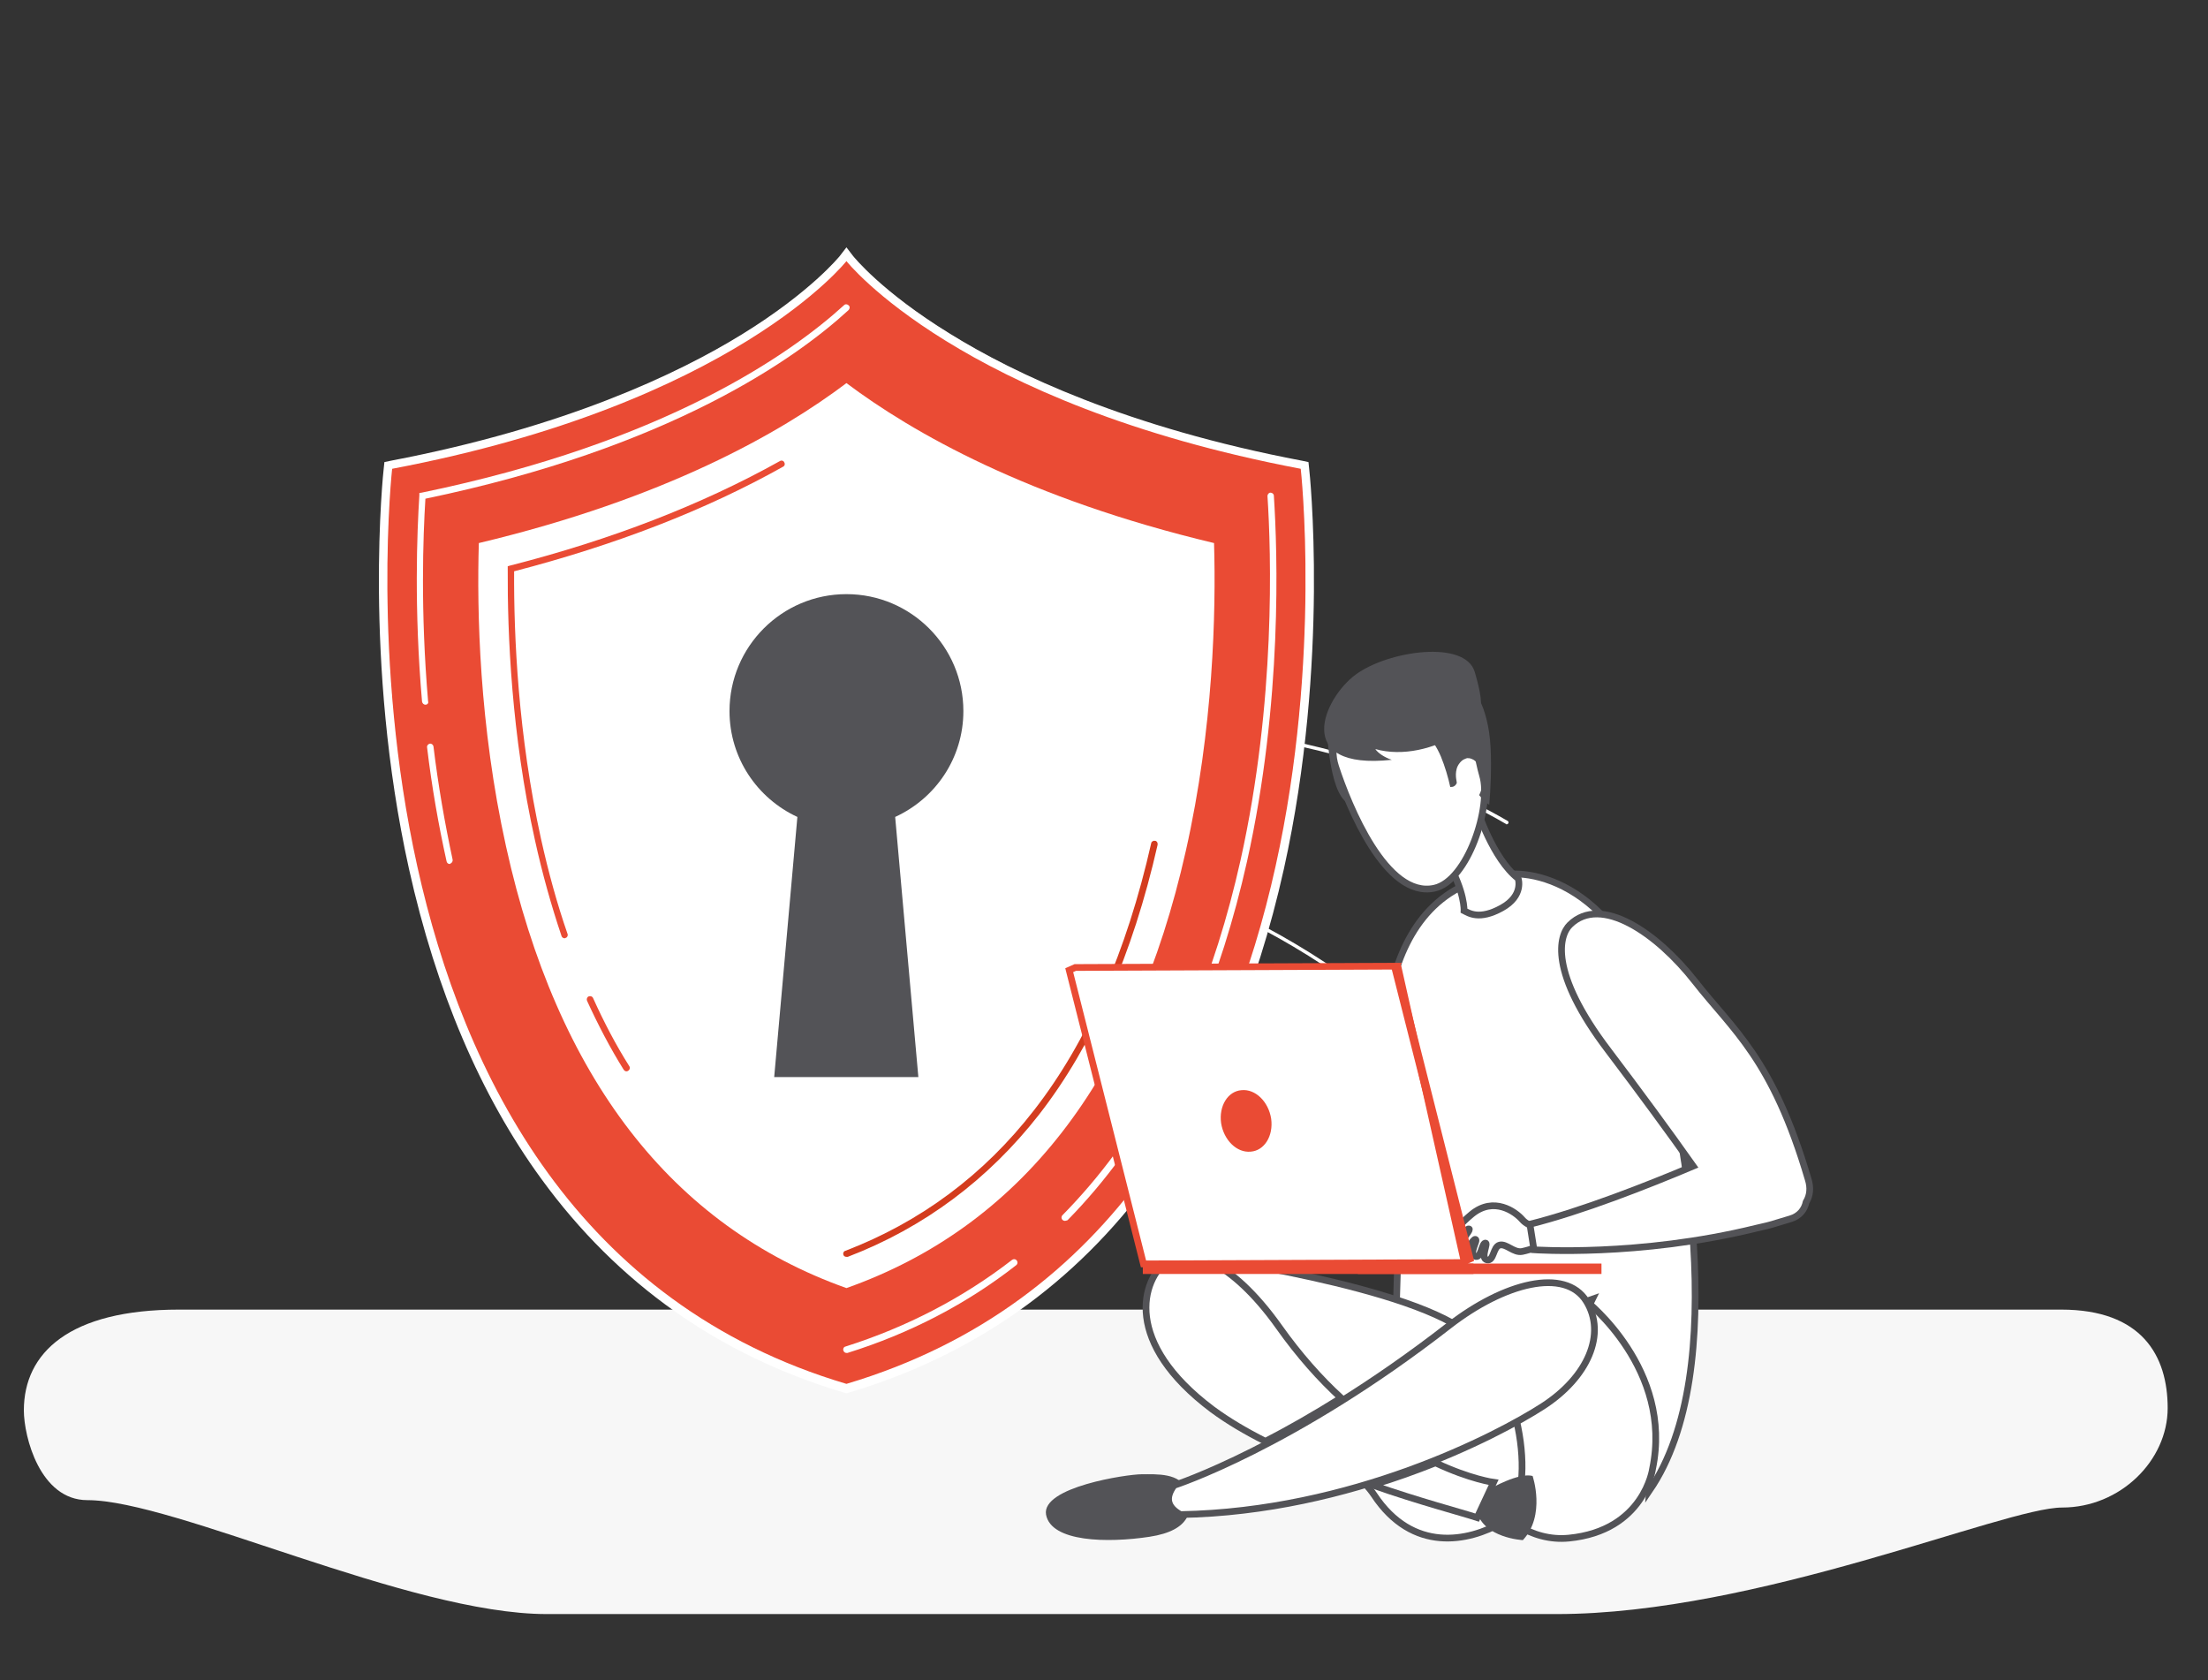
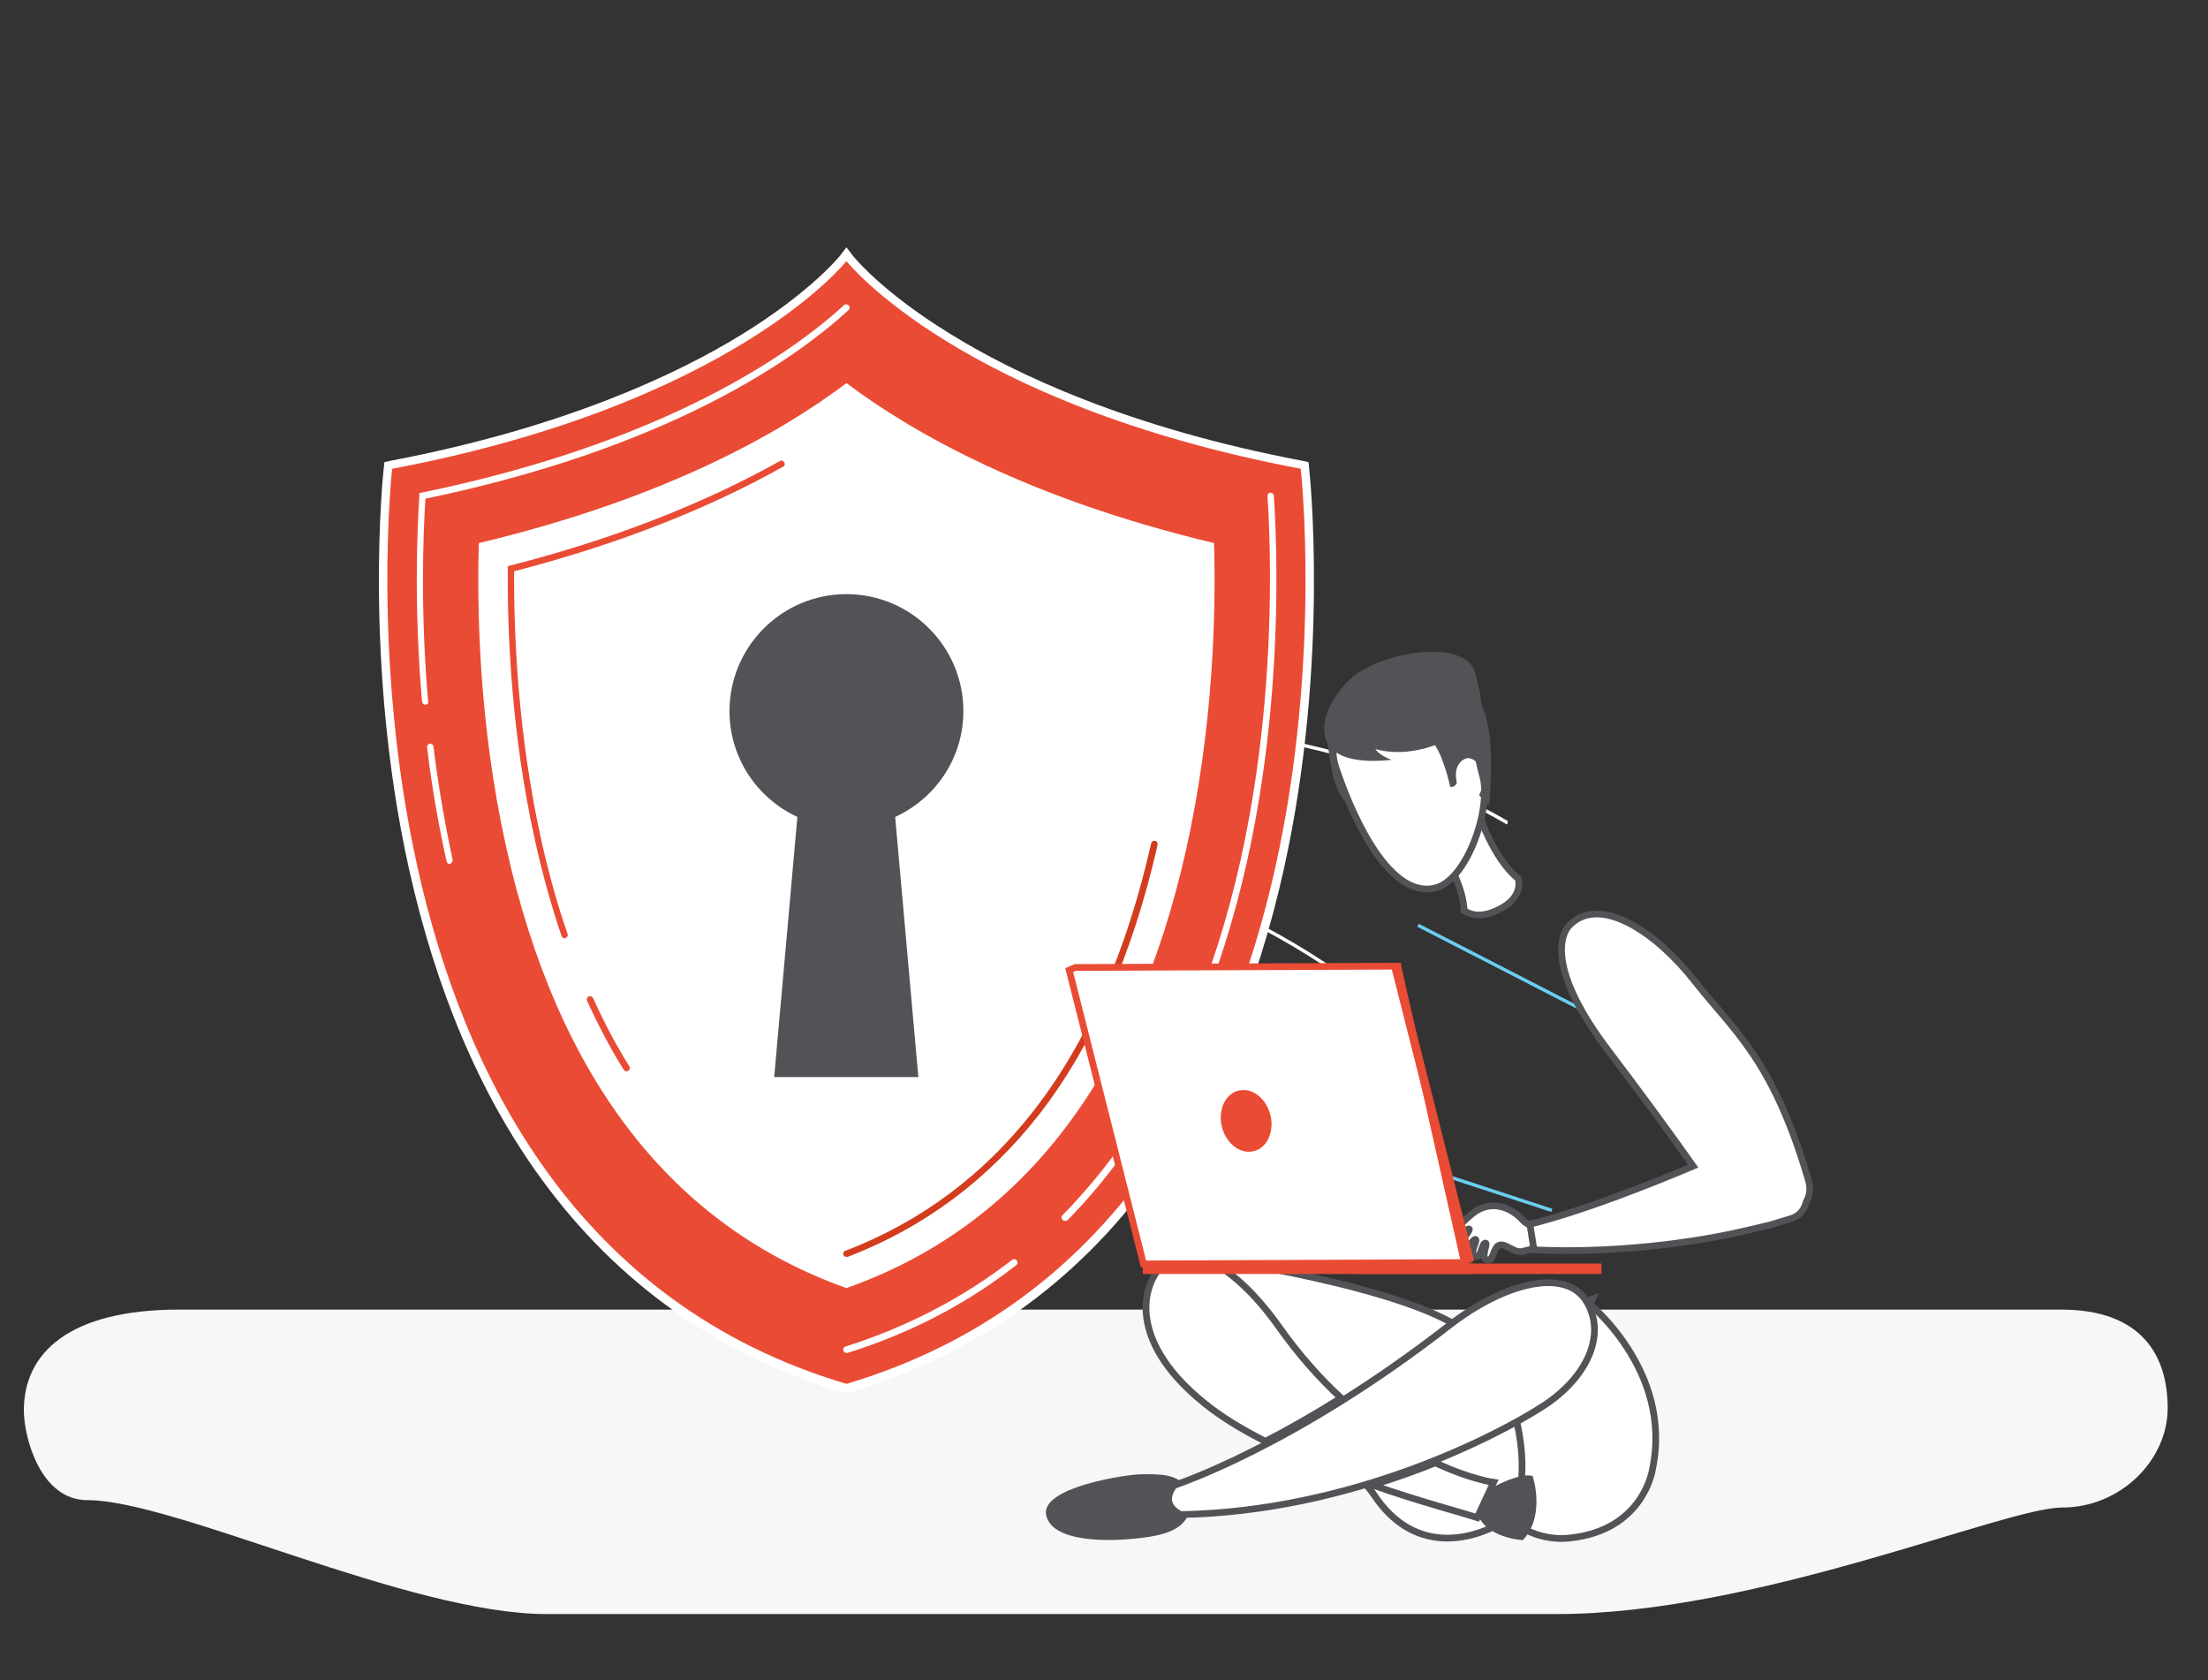
<svg xmlns="http://www.w3.org/2000/svg" version="1.1" id="Layer_15" x="0px" y="0px" viewBox="0 0 657.1 500" style="enable-background:new 0 0 657.1 500;" xml:space="preserve">
  <rect x="0" y="0" width="657.1" height="500" fill="#333333" stroke="none" />
  <style type="text/css"> .st0{fill:#FFFFFF;} .st1{fill:#6ACEF0;} .st2{fill:none;} .st3{fill:#B2EBF3;} .st4{fill:#F7F7F7;} .st5{fill:#EA4B34;stroke:#FFFFFF;stroke-width:2;stroke-miterlimit:10;} .st6{fill:#EA4B34;} .st7{fill:#D43C1E;} .st8{fill:#535357;} .st9{fill:#FFFFFF;stroke:#535357;stroke-width:2;stroke-miterlimit:10;} .st10{fill:#0071BC;} .st11{fill:#FFFFFF;stroke:#EA4B34;stroke-width:2;stroke-miterlimit:10;} </style>
  <g>
    <g>
      <g>
        <g>
          <g>
-             <path class="st0" d="M372.8,193.5l-49.5,129.8L372.8,193.5z" />
            <rect x="278.7" y="257.9" transform="matrix(0.356 -0.934 0.934 0.356 -17.274 491.722)" class="st1" width="138.9" height="1" />
          </g>
          <g>
            <path class="st0" d="M333.7,318.2l128.2,42L333.7,318.2z" />
            <rect x="397.4" y="271.7" transform="matrix(0.311 -0.95 0.95 0.311 -48.191 611.731)" class="st1" width="1" height="134.9" />
          </g>
          <g>
            <path class="st0" d="M422.2,275.3l83.1,42.7L422.2,275.3z" />
            <rect x="463.3" y="249.8" transform="matrix(0.457 -0.889 0.889 0.457 -12.016 573.493)" class="st1" width="1" height="93.5" />
          </g>
        </g>
      </g>
      <g>
        <g>
          <g>
            <path class="st0" d="M196.5,280.5L217,137.7L196.5,280.5z" />
            <rect x="134.6" y="208.6" transform="matrix(0.142 -0.99 0.99 0.142 -29.564 384.179)" class="st1" width="144.3" height="1" />
          </g>
        </g>
      </g>
      <g>
        <g>
          <g>
            <path class="st0" d="M148.8,258.8l55.4,35.4L148.8,258.8z" />
            <rect x="176" y="243.6" transform="matrix(0.539 -0.843 0.843 0.539 -151.453 276.279)" class="st1" width="1" height="65.7" />
          </g>
          <g>
            <path class="st0" d="M171.8,171.7l48.1,87.6L171.8,171.7z" />
            <rect x="195.4" y="165.5" transform="matrix(0.876 -0.482 0.482 0.876 -79.543 120.967)" class="st1" width="1" height="99.9" />
          </g>
          <g>
            <path class="st0" d="M212.7,161.2l34.7,35.2L212.7,161.2z" />
            <rect x="229.6" y="154.1" transform="matrix(0.712 -0.703 0.703 0.712 -59.289 213.192)" class="st1" width="1" height="49.4" />
          </g>
          <g>
            <path class="st0" d="M264.6,157.7" />
          </g>
          <g>
            <line class="st2" x1="286" y1="109" x2="268" y2="81.8" />
          </g>
          <g>
            <path class="st0" d="M196.9,311.8l68.8-3.1L196.9,311.8z" />
            <rect x="196.8" y="309.8" transform="matrix(0.999 -4.544841e-02 4.544841e-02 0.999 -13.864 10.829)" class="st1" width="68.8" height="1" />
          </g>
          <g>
            <path class="st0" d="M213.9,272.9l97.3-0.5L213.9,272.9z" />
            <rect x="213.9" y="272.2" transform="matrix(1 -5.078641e-03 5.078641e-03 1 -1.382 1.337)" class="st1" width="97.3" height="1" />
          </g>
          <g>
            <path class="st0" d="M230.2,235.8l80.5-2.2L230.2,235.8z" />
            <rect x="230.2" y="234.2" transform="matrix(1 -2.735082e-02 2.735082e-02 1 -6.318 7.486)" class="st1" width="80.6" height="1" />
          </g>
          <g>
            <path class="st0" d="M242.1,209.1l47.3-10.4L242.1,209.1z" />
            <rect x="241.6" y="203.4" transform="matrix(0.977 -0.215 0.215 0.977 -37.698 62.068)" class="st1" width="48.4" height="1" />
          </g>
          <g>
            <path class="st0" d="M258.6,171.4l71.8-6.8L258.6,171.4z" />
            <rect x="258.5" y="167.5" transform="matrix(0.996 -9.303553e-02 9.303553e-02 0.996 -14.353 28.134)" class="st1" width="72.1" height="1" />
          </g>
          <g>
            <path class="st0" d="M269.5,146.9l59.9-19.7L269.5,146.9z" />
            <rect x="267.9" y="136.5" transform="matrix(0.95 -0.314 0.314 0.95 -27.853 100.782)" class="st1" width="63.1" height="1" />
          </g>
        </g>
      </g>
      <g>
        <g>
          <path class="st3" d="M213,224.3c0,0,18.4-2.5,25.4-12.8c7-10.4,6-21.5-3.2-16.7C217.8,204,213,224.3,213,224.3z" />
          <path class="st3" d="M213,224.3c0,0-18.4-2.9-25.1-13.4c-6.8-10.5-5.6-21.6,3.5-16.6C208.7,203.9,213,224.3,213,224.3z" />
-           <path class="st3" d="M215,176.2c0,0,16-9.4,18.4-21.7s-2.8-22.2-9.4-14.1C211.6,155.7,215,176.2,215,176.2z" />
          <path class="st3" d="M215,176.2c0,0-18,4.5-28.3-2.6c-10.3-7-13.5-17.8-3.2-16.7C203.1,159.1,215,176.2,215,176.2z" />
          <path class="st3" d="M203.2,145.6c0,0,16.1-7.2,19.7-18.5s-0.3-21.2-7.4-14.3C202.1,125.9,203.2,145.6,203.2,145.6z" />
          <path class="st3" d="M203.2,145.6c0,0-16.1,4-25.4-2.3c-9.2-6.3-12.1-15.9-2.9-14.9C192.5,130.3,203.2,145.6,203.2,145.6z" />
        </g>
      </g>
      <g>
        <g>
          <g>
            <path class="st0" d="M328.1,193.7c-0.1,0-0.3-0.1-0.4-0.2c-0.3-0.4-28-38.3-28.7-74.4c0-0.3,0.2-0.5,0.5-0.5l0,0 c0.3,0,0.5,0.2,0.5,0.5c0.7,35.8,28.2,73.5,28.5,73.9c0.2,0.2,0.1,0.5-0.1,0.7C328.3,193.7,328.2,193.7,328.1,193.7z" />
          </g>
          <g>
-             <path class="st0" d="M448.4,245.3c-0.1,0-0.2,0-0.2-0.1c-56.8-33.1-131-30.6-131.7-30.6c-0.3,0-0.5-0.2-0.5-0.5 s0.2-0.5,0.5-0.5c0.7,0,75.2-2.5,132.2,30.7c0.2,0.1,0.3,0.4,0.2,0.7C448.7,245.2,448.5,245.3,448.4,245.3z" />
+             <path class="st0" d="M448.4,245.3c-0.1,0-0.2,0-0.2-0.1c-56.8-33.1-131-30.6-131.7-30.6c-0.3,0-0.5-0.2-0.5-0.5 s0.2-0.5,0.5-0.5c0.7,0,75.2-2.5,132.2,30.7C448.7,245.2,448.5,245.3,448.4,245.3z" />
          </g>
          <g>
            <path class="st0" d="M305.5,242c-0.1,0-0.3-0.1-0.3-0.1c-0.3-0.3-29.8-31.5-40.9-68.7c-0.1-0.3,0.1-0.5,0.3-0.6 c0.3-0.1,0.5,0.1,0.6,0.3c11.1,37,40.4,68,40.7,68.3c0.2,0.2,0.2,0.5,0,0.7C305.7,242,305.6,242,305.5,242z" />
          </g>
          <g>
            <path class="st0" d="M402.8,293.4c-0.1,0-0.2,0-0.3-0.1c-46.1-33.9-99.1-42.4-99.6-42.5c-0.3,0-0.4-0.3-0.4-0.6 s0.3-0.4,0.6-0.4c0.5,0.1,53.8,8.7,100,42.7c0.2,0.2,0.3,0.5,0.1,0.7C403.1,293.3,402.9,293.4,402.8,293.4z" />
          </g>
        </g>
      </g>
      <g>
        <g>
          <g>
            <path class="st0" d="M164,276.3h-0.1c-0.3-0.1-0.4-0.4-0.3-0.6c0.1-0.4,14.4-45.1,0.4-81.9c-0.1-0.2,0-0.5,0.3-0.6 c0.2-0.1,0.5,0,0.6,0.3c14.1,37.1-0.2,82.1-0.3,82.5C164.4,276.2,164.2,276.3,164,276.3z" />
          </g>
          <g>
            <path class="st0" d="M208.4,320.6c-0.1,0-0.1,0-0.2-0.1c-0.2-0.1-0.3-0.4-0.2-0.6c0.2-0.4,19.2-38.6,15.9-78.9 c0-0.3,0.2-0.5,0.4-0.5c0.3,0,0.5,0.2,0.5,0.4c3.3,40.6-15.8,79.1-16,79.4C208.7,320.5,208.6,320.6,208.4,320.6z" />
          </g>
        </g>
      </g>
      <path class="st4" d="M53.3,389.7c55.5,0,536.1,0,560.1,0s31.7,13.7,31.7,29.3s-14.1,29.6-31.4,29.6s-90.6,31.7-150.4,31.7 s-273,0-300.6,0c-41,0-110.7-33.9-136.7-33.9c-14.1,0-18.9-18.9-18.9-26.7C7.1,402.5,20.7,389.7,53.3,389.7z" />
    </g>
    <g>
      <g>
        <path class="st5" d="M251.6,413c-36.8-10.9-66.9-32.2-89.4-63.1c-18-24.7-31.1-55.6-39.2-91.8c-13.6-61.6-7.6-118.1-7.5-118.7 l0.1-0.9l0.9-0.2c100.1-19,134.1-60.9,134.4-61.3l1-1.3l1,1.3c0.3,0.4,34.5,42.3,134.4,61.3l0.9,0.2l0.1,0.9 c0.1,0.6,6.1,57.1-7.5,118.7c-8,36.2-21.2,67.1-39.2,91.8c-22.5,30.9-52.6,52.2-89.4,63.1l-0.4,0.1L251.6,413z" />
        <path class="st0" d="M251.9,77.7c0,0,33.5,42.5,135.2,61.8c0,0,25.1,224.6-135.2,272.3C91.6,364.2,116.7,139.5,116.7,139.5 C218.5,120.2,251.9,77.7,251.9,77.7L251.9,77.7z M251.9,73.6l-2,2.6l0,0c-0.1,0.1-8.5,10.6-29.1,23.3 c-19,11.7-52.6,27.7-104.5,37.6l-1.9,0.4l-0.2,1.9c-0.1,0.6-6.2,57.3,7.5,119.1c8.1,36.4,21.3,67.5,39.4,92.3 c22.7,31.2,53,52.6,90.1,63.6l0.7,0.2l0.7-0.2c37.1-11,67.4-32.4,90.1-63.6c18.1-24.8,31.3-55.9,39.4-92.3 c13.7-61.8,7.6-118.5,7.5-119.1l-0.2-1.9l-1.9-0.4c-52.1-9.9-85.8-26-104.8-37.8c-20.5-12.6-28.7-23-28.8-23.1L251.9,73.6 L251.9,73.6z" />
      </g>
      <g>
        <g>
          <path class="st0" d="M316.9,363.3c-0.2,0-0.5-0.1-0.7-0.3c-0.4-0.4-0.4-1,0-1.4c5.6-5.7,10.9-11.9,15.8-18.6 c17-23.3,29.5-52.6,37.2-87.1c10.5-47.2,9.1-91.5,8-108.3c0-0.5,0.4-1,0.9-1s1,0.4,1,0.9c1.1,16.9,2.6,61.4-8,108.9 c-7.8,34.8-20.4,64.3-37.5,87.9c-4.9,6.7-10.2,13-15.9,18.8C317.4,363.2,317.1,363.3,316.9,363.3z" />
        </g>
        <g>
          <path class="st0" d="M251.9,402.6c-0.4,0-0.8-0.3-0.9-0.7c-0.2-0.5,0.1-1.1,0.6-1.2c18.3-5.8,35-14.5,49.6-25.8 c0.4-0.3,1-0.3,1.4,0.2c0.3,0.4,0.3,1-0.2,1.4c-14.7,11.5-31.6,20.3-50.2,26.1C252.1,402.6,252,402.6,251.9,402.6z" />
        </g>
      </g>
      <g>
        <g>
          <path class="st0" d="M133.8,257.1c-0.4,0-0.8-0.3-0.9-0.8c-2.4-10.8-4.4-22.2-5.8-33.9c-0.1-0.5,0.3-1,0.8-1.1s1,0.3,1.1,0.8 c1.4,11.6,3.4,23,5.7,33.7c0.1,0.5-0.2,1-0.7,1.2C133.9,257.1,133.9,257.1,133.8,257.1z" />
        </g>
        <g>
          <path class="st0" d="M126.6,209.7c-0.5,0-0.9-0.4-1-0.9c-2.4-27.6-1.5-50.3-0.8-61.4v-0.7l0.7-0.1 c72.7-15,109.9-41.4,125.7-55.8c0.4-0.4,1-0.3,1.4,0.1s0.3,1-0.1,1.4c-15.8,14.5-53.2,41-125.9,56.1 c-0.7,11.3-1.5,33.4,0.8,60.3C127.6,209.2,127.2,209.7,126.6,209.7C126.7,209.7,126.6,209.7,126.6,209.7z" />
        </g>
      </g>
      <path class="st0" d="M251.9,383.3c-52-18.5-86.1-62.6-101.3-131.4c-8-36.1-8.7-70-8.1-90.3c55.4-13.2,89.8-32.8,109.4-47.6 c19.6,14.7,54,34.4,109.4,47.6c0.6,20.6-0.2,55.2-8.4,91.6C337.6,321.3,303.6,365,251.9,383.3z" />
      <g>
        <g>
          <path class="st6" d="M186.4,318.8c-0.3,0-0.6-0.2-0.8-0.5c-4-6.4-7.6-13.3-10.9-20.5c-0.2-0.5,0-1.1,0.5-1.3 c0.5-0.2,1.1,0,1.3,0.5c3.2,7.1,6.8,14,10.8,20.3c0.3,0.5,0.1,1-0.3,1.3C186.7,318.8,186.6,318.8,186.4,318.8z" />
        </g>
        <g>
          <path class="st6" d="M168,279.2c-0.4,0-0.8-0.3-0.9-0.7c-3-8.9-5.7-18.5-7.9-28.5c-7-31.5-8.2-61.3-8.1-80.8v-0.7l0.7-0.2 c30.2-7.7,57.2-18.2,80.3-31.1c0.5-0.3,1.1-0.1,1.3,0.4c0.3,0.5,0.1,1.1-0.4,1.3c-23,12.9-49.9,23.3-80,31.1 c-0.1,19.4,1.2,48.7,8,79.6c2.2,9.9,4.8,19.4,7.9,28.3c0.2,0.5-0.1,1.1-0.6,1.2C168.2,279.2,168.1,279.2,168,279.2z" />
        </g>
      </g>
      <g>
        <path class="st7" d="M251.9,374c-0.4,0-0.8-0.2-0.9-0.6c-0.2-0.5,0.1-1.1,0.6-1.2c22.4-8.6,41.2-22.6,56.1-41.8 c15.9-20.4,27.6-47.2,34.9-79.5c0.1-0.5,0.6-0.8,1.2-0.7c0.5,0.1,0.8,0.6,0.7,1.2c-7.4,32.6-19.2,59.6-35.3,80.3 C294.1,351,275,365.3,252.3,374C252.2,374,252.1,374,251.9,374z" />
      </g>
      <path class="st8" d="M286.7,211.6c0-19.2-15.6-34.8-34.8-34.8c-19.2,0-34.8,15.6-34.8,34.8c0,14,8.3,26,20.2,31.5l-6.9,77.4h42.9 l-6.9-77.4C278.4,237.6,286.7,225.6,286.7,211.6z" />
    </g>
    <g>
-       <path class="st9" d="M490.9,443.5c0,0,3.9-50.6-75.6-49.1c0,0,2.4-48.1-1.4-61.6c-3.9-13.5-6.7-69.8,35.6-72.7 c6.6-0.4,17.2,2.2,26.8,11.8c7.1,7.2,13.6,18.3,17.5,34.9c2.7,11.3,5.4,24.8,7.5,39c0,0.2,0.1,0.4,0.1,0.6c1.1,7.9,2,16,2.6,24.2 C505.7,398.1,503.2,425.5,490.9,443.5z" />
      <path class="st9" d="M458.6,365.4c0,0-3.6-0.2-5.6-2.5s-8.4-7-15-1.6c-6.6,5.5-7.3,8.9-6.4,9.2c0.9,0.3,4.8-5.2,5.6-4.8 c0.8,0.3-4.7,5.8-2.8,6.7c1.9,0.9,3.9-3.9,4.7-3.6s-2,4.1-0.2,5c1.9,0.9,2-3.7,3.1-3.9c1.1-0.2-1.6,4.5,0.5,5s1.8-3.9,3.8-4.4 s4.2,2.4,6.7,1.9s6.4-2,6.4-2L458.6,365.4z" />
      <path class="st9" d="M491.8,437.1c0,0-2.5,18.4-24.9,20.6s-39.3-29.2-32.8-44.4c6.5-15.2,38-26.1,38-26.1S498,407.5,491.8,437.1z" />
      <path class="st9" d="M354.7,373.6c0,0,67.1,9.1,83.4,24.2c16.2,15.2,19.1,49.5,9,55.2c-10.1,5.8-26.7,9.2-38.2-8.2 C397.3,427.5,343.1,404.6,354.7,373.6z" />
      <path class="st8" d="M443.5,443c0,0,8.5-4.9,12.6-3.8c0,0,4,11.7-2.9,19.1c0,0-11.7-0.6-13.7-8.6L443.5,443z" />
      <path class="st9" d="M399.1,416c-8.3,5.2-15.9,9.5-22.5,12.9c-5.8-2.9-11.2-6.1-15.8-9.5c-26.4-19.8-21.5-38.5-12.9-44.8 c5.3-3.8,18.4,0.1,32.7,20.2C386.7,403.4,392.9,410.3,399.1,416z" />
      <path class="st9" d="M444.5,441.1l-4.9,10.5c-4.9-1.6-17.2-4.8-31.2-9.7c6.7-2,13-4.3,18.8-6.6 C437.6,440.2,444.5,441.1,444.5,441.1z" />
      <path class="st8" d="M353.2,443.5c2,5.6,1.4,11.9-11.1,13.8s-29.3,1.6-30.8-6.6c-1.4-8.2,24.1-12,28.4-12 C344.1,438.7,351.3,438.2,353.2,443.5z" />
      <path class="st10" d="M427.3,435.3c-5.8,2.3-12.2,4.6-18.8,6.6c-10.4-3.5-21.8-7.9-31.9-13c6.6-3.4,14.2-7.7,22.5-12.9 C409.4,425.6,419.3,431.6,427.3,435.3z" />
      <path class="st9" d="M472.1,387.2c6,9.7,0.5,22.6-13,31.3c-13.5,8.7-56.8,31.3-107.8,32.2c-3.8-2.1-4.7-4.9-1.9-8.7 c0,0,35.4-11.4,81.9-47.6C447.7,381.7,465.8,377.1,472.1,387.2z" />
      <g>
        <rect x="404.1" y="376" class="st6" width="72.5" height="3.1" />
        <rect x="340.1" y="376" class="st6" width="98.4" height="3.1" />
      </g>
      <g>
        <g>
          <polygon class="st11" points="318.2,288.7 320,287.9 416,287.5 435.8,375.7 340.3,376.1 " />
          <path class="st6" d="M415.6,288l19.6,87.3l-94.6,0.4L318.7,289l1.4-0.6L415.6,288L415.6,288z M416.4,287l-96.5,0.4l-2.3,1 l22.3,88.1l96.5-0.4L416.4,287L416.4,287z" />
        </g>
        <path class="st6" d="M363.4,334.2c0.8,5.1,4.7,8.9,8.8,8.5c4.1-0.3,6.8-4.7,6.1-9.8c-0.8-5.1-4.7-8.9-8.8-8.5 C365.4,324.7,362.7,329.1,363.4,334.2z" />
        <polygon class="st6" points="414.1,288.1 416.4,287 438.7,375.2 436.4,376.2 " />
      </g>
      <path class="st9" d="M439.6,240.9c0,0,4.7,14.7,12.2,20.5c0,0,1.8,5.1-4.9,8.8c-6.7,3.7-9.8,1.5-11.2,0.8c0,0,0.3-5.5-4.9-14.6 C425.5,247.4,439.6,240.9,439.6,240.9z" />
      <path class="st8" d="M394.8,214.1c0,1,0.3,18.8,5.2,24c4.9,5.2,4.9-23.4,4.9-23.4L394.8,214.1z" />
      <path class="st9" d="M397.5,228.2c3.8,11.6,15,39.3,29.4,36.1c9.9-2.2,17.1-24.3,14.3-33.6c-2.8-9.5-2.2-25.9-25.7-21.3 C396.6,213.2,395.4,221.8,397.5,228.2z" />
      <path class="st8" d="M443.6,222.5c-0.3-6.5-1.9-11.5-3.1-13.8c-0.2-1.2-0.4-1.9-0.4-2.1c0,0-21.8,8.8-15.8,12.3 c1.8,1,3.3,3.4,4.5,6.2c1.2,2.9,2.2,6.3,2.8,9.1c0-0.1,1.2,0.3,1.9-1.1c0.2-0.3-0.6-2,0-4.3c0.3-1.2,1.3-2.4,2.1-2.8 c0.4-0.2,0.7-0.3,1-0.4c0.4,0,0.8,0,1.3,0.2c1.7,0.6,3.2,2.6,3.3,6.2c0,0.2,0,0.4,0,0.7c-0.1,1.8-0.5,2.9-1,3.9 c0.9,1.1,1.8,2.1,3,2.9C443.6,235.1,443.9,228.5,443.6,222.5z" />
      <path class="st8" d="M414.2,226.1c-2.2-0.7-4.2-2.1-4.9-3.2c8.1,2.3,17.8-0.1,24.7-4.6c7-4.5,8.4-6.3,4.9-18.3 c-2.8-9.7-25.7-6.4-35.4,0.7C393.7,207.9,384.6,229.3,414.2,226.1z" />
      <path class="st9" d="M538.1,350.9c-10.6-36-22.3-44.3-33.7-58.9c-11.2-14.3-28-25.9-37.2-16.8c-3.2,3.1-6.4,14,11.5,37.5 c9.1,12,18.2,24.4,25.2,34.3c-14,5.9-33.1,13.4-48.6,17.3l1.2,7.6c0,0,31.1,2.2,66.1-6.4c2.3-0.5,4.4-1,6.2-1.6 c1.3-0.4,2.7-0.8,4-1.2c2.7-0.8,4.2-2.7,4.7-5C538.7,355.7,538.9,353.4,538.1,350.9z" />
    </g>
  </g>
</svg>